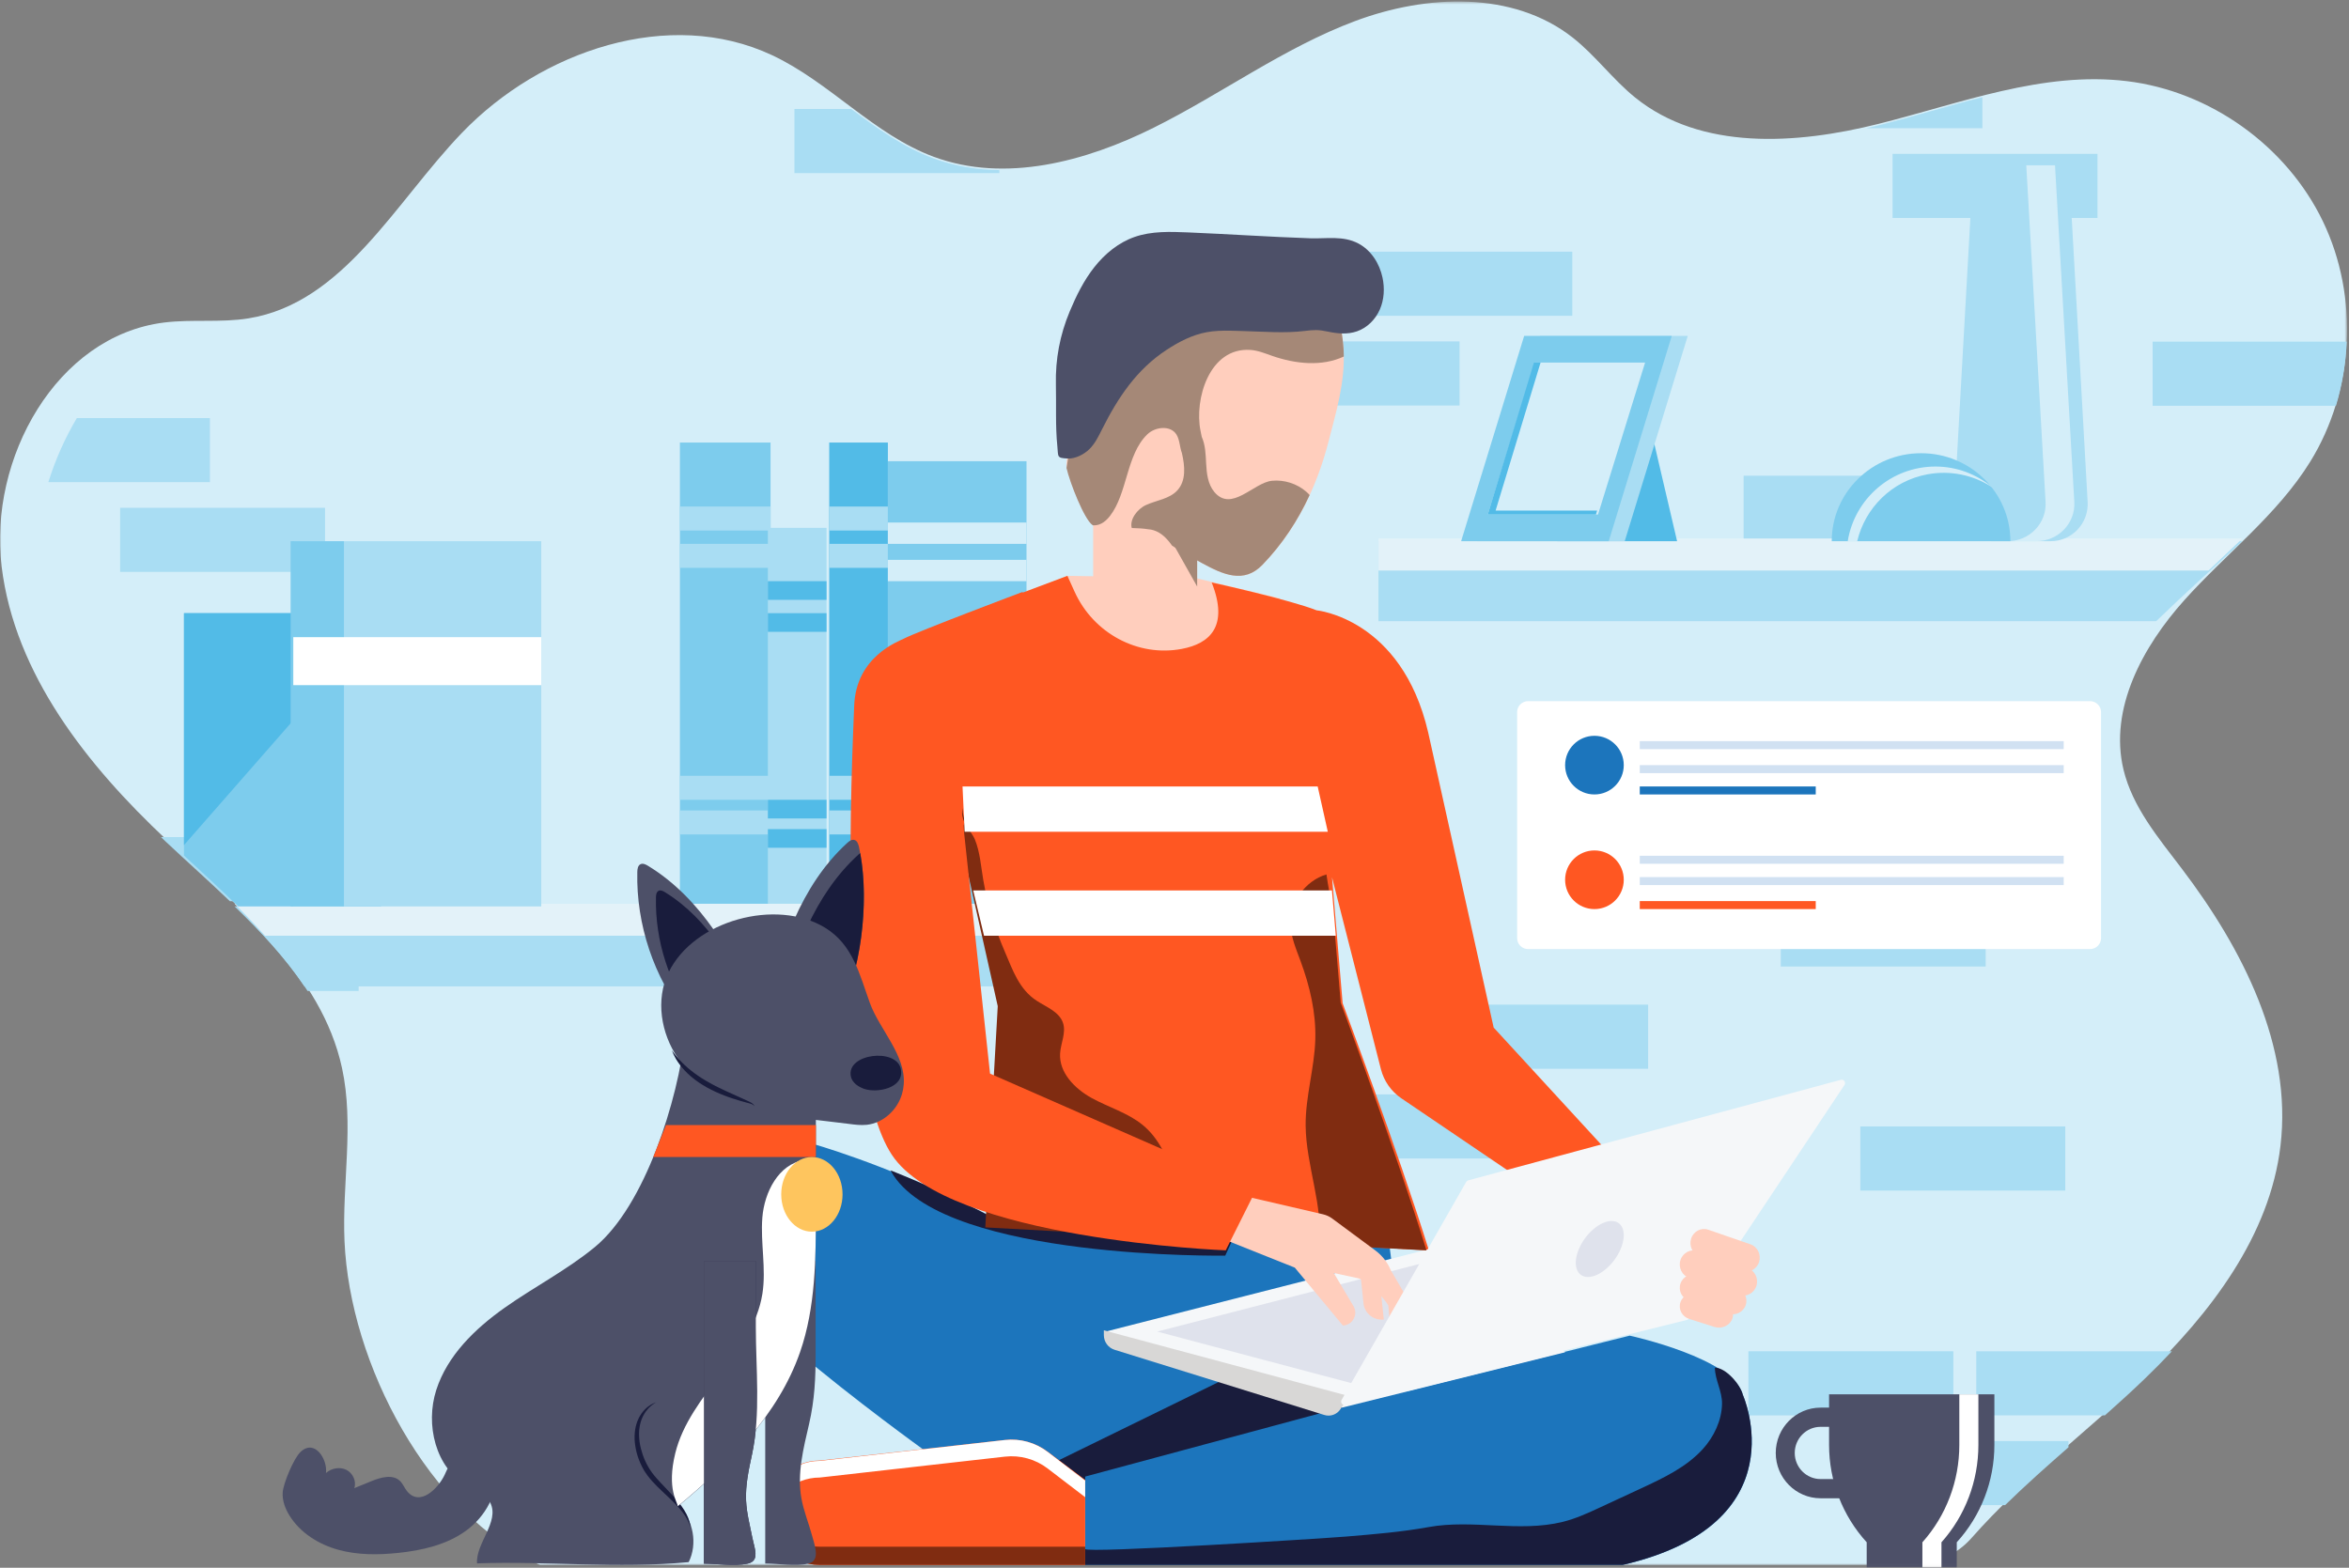
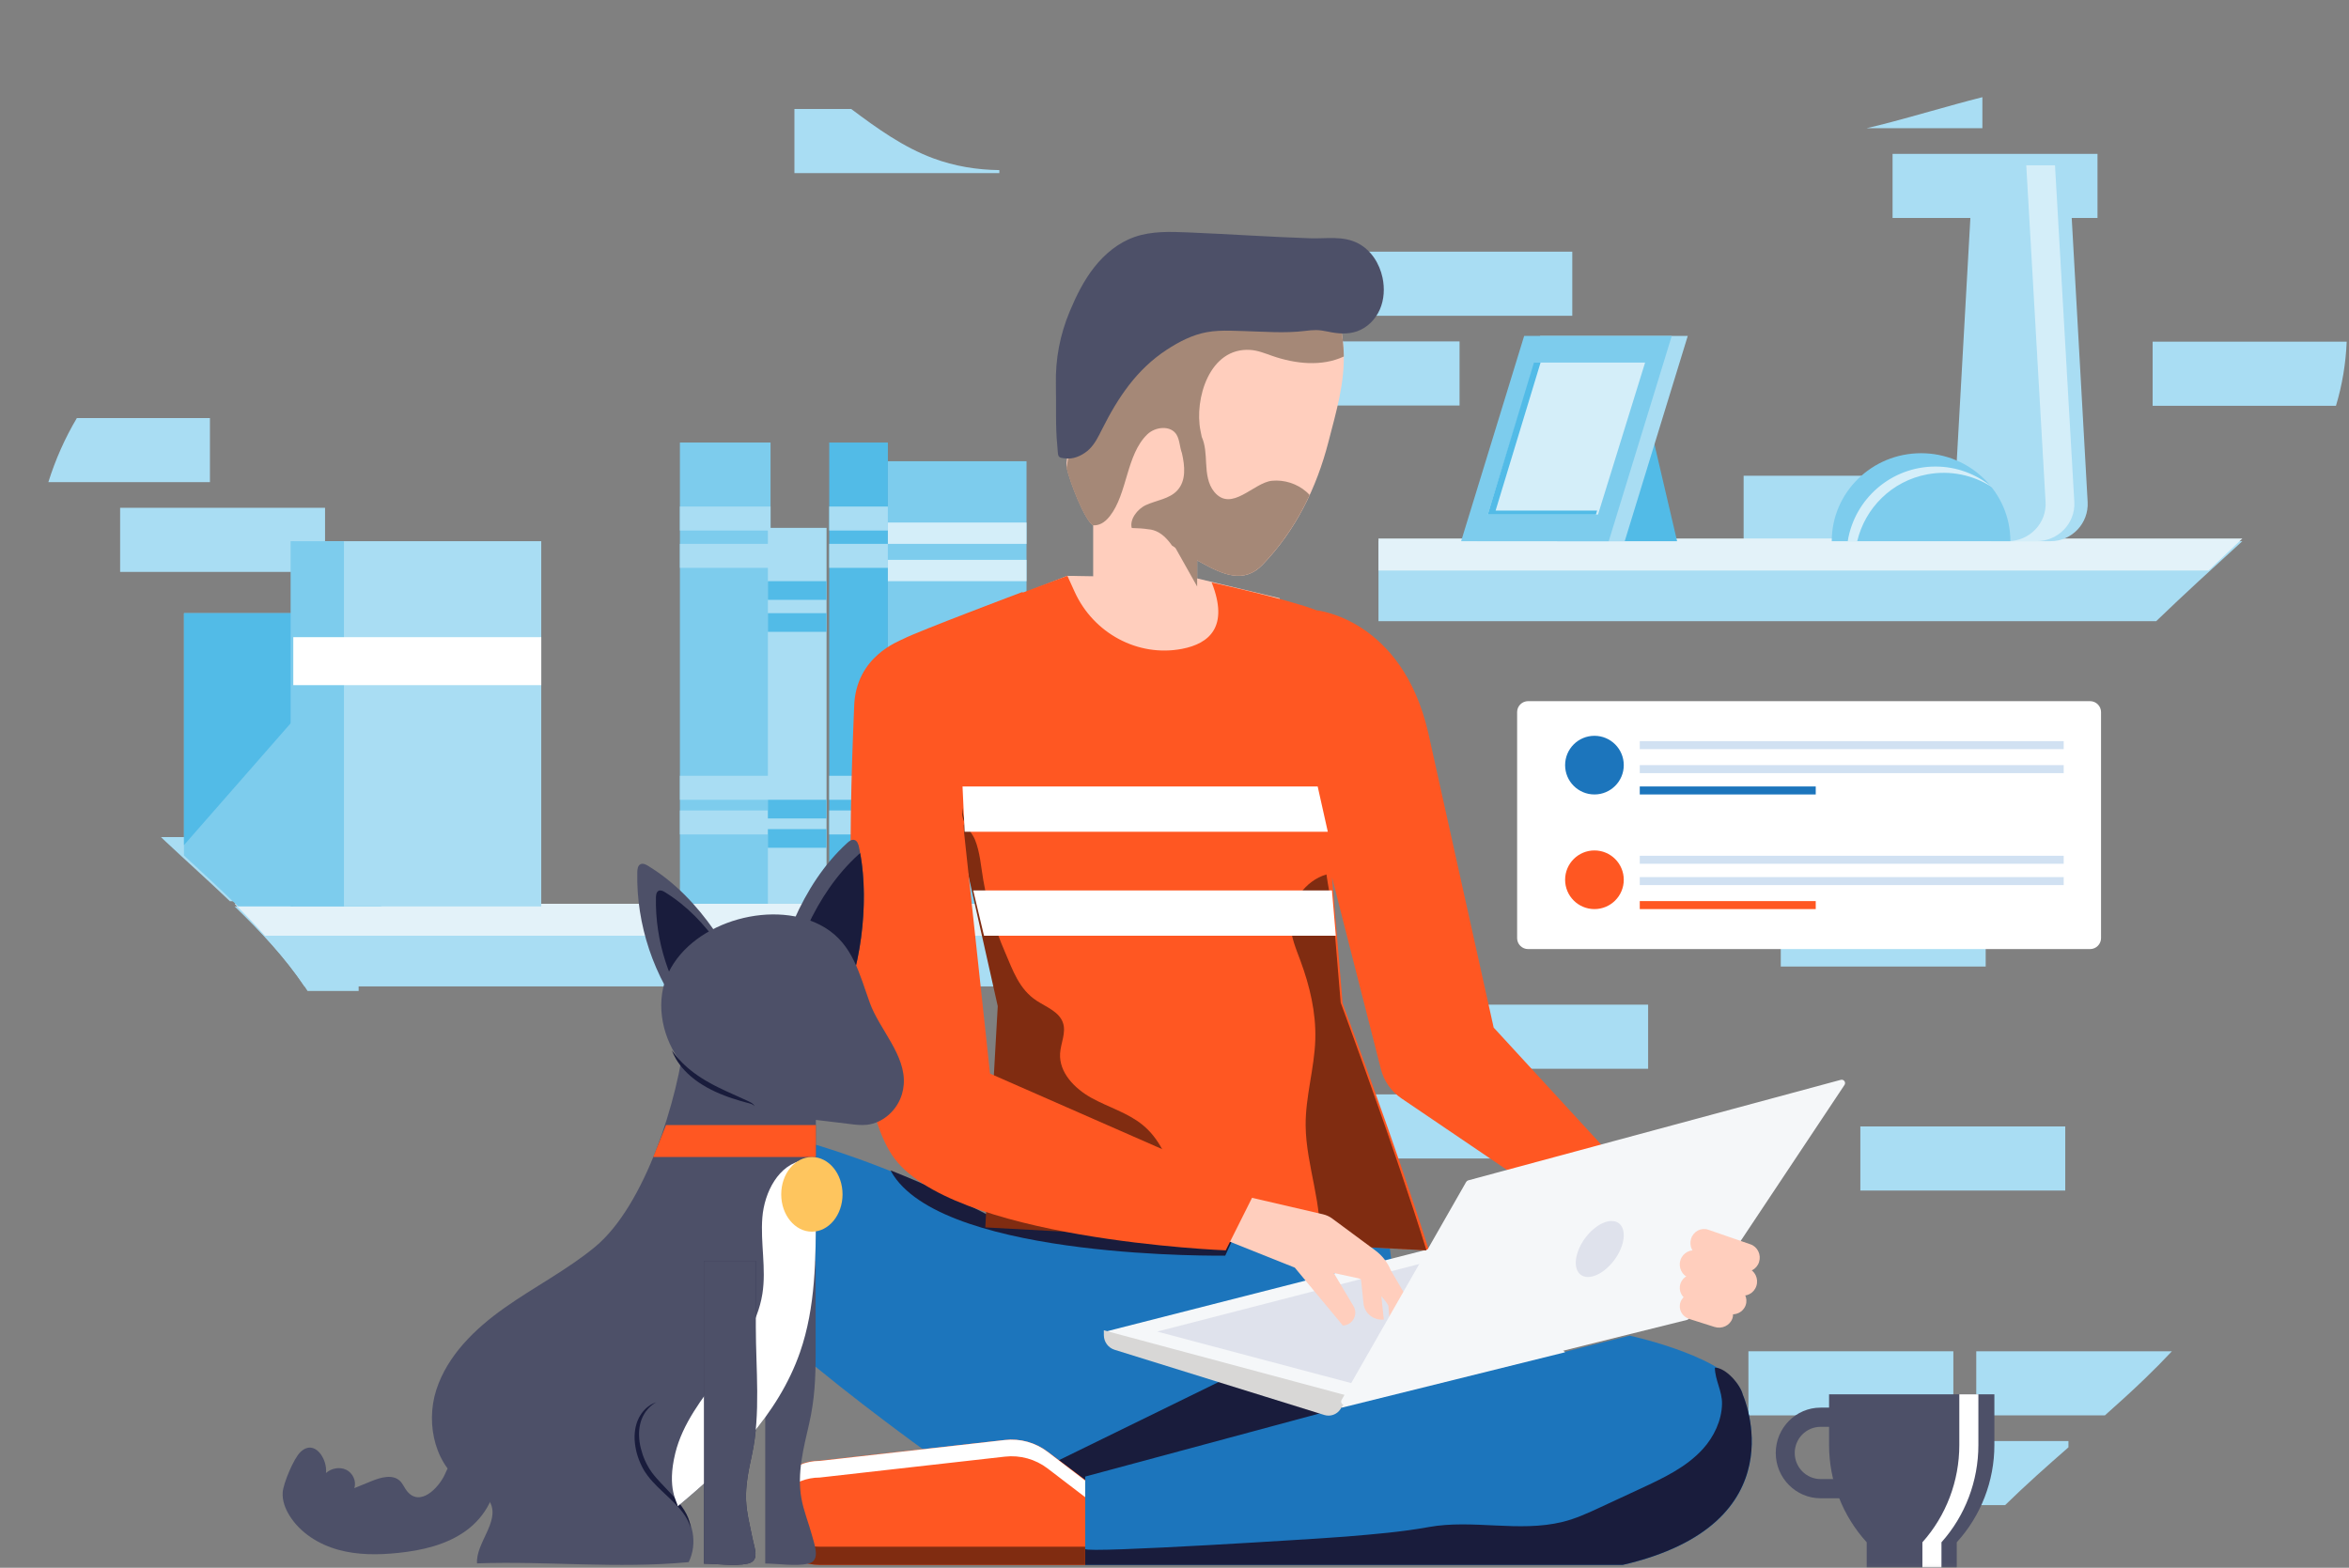
<svg xmlns="http://www.w3.org/2000/svg" width="800" height="534" viewBox="0 0 800 534" fill="none">
  <rect x="0" y="0" width="800" height="534" fill="#808080" stroke="none" />
  <mask id="mask0_0_2345" style="mask-type:luminance" maskUnits="userSpaceOnUse" x="0" y="0" width="800" height="534">
-     <path fill-rule="evenodd" clip-rule="evenodd" d="M0 0.509H799.337V533.069H0V0.509Z" fill="white" />
-   </mask>
+     </mask>
  <g mask="url(#mask0_0_2345)">
    <path fill-rule="evenodd" clip-rule="evenodd" d="M650.915 533.069C658.776 533.069 666.275 529.72 671.471 523.829C689.214 503.71 710.971 487.585 730.433 468.852C752.784 447.339 773.013 421.051 776.667 390.262C780.703 356.245 763.766 323.142 743.038 295.853C735.083 285.379 726.254 274.905 723.194 262.118C718.244 241.43 729.719 220.256 743.927 204.413C758.134 188.568 775.581 175.37 786.78 157.279C801.794 133.023 803.481 101.072 791.103 75.373C778.724 49.675 752.679 31.052 724.334 27.636C695.723 24.187 667.659 35.206 639.704 42.208C611.75 49.209 579.284 51.334 556.885 33.218C549.238 27.034 543.351 18.885 535.62 12.806C515.262 -3.201 485.774 -1.911 461.514 7.171C437.253 16.252 416.097 31.944 392.913 43.496C369.73 55.048 342.331 62.393 318.033 53.413C297.631 45.872 282.648 28.045 262.959 18.804C227.898 2.348 184.239 17.297 157.383 45.184C134.587 68.854 117.109 103.17 84.655 108.434C75.164 109.974 65.412 108.672 55.871 109.859C19.156 114.433 -3.929 156.294 0.555 192.982C5.038 229.669 29.707 260.692 56.668 286.005C80.941 308.794 109.46 331.313 116.491 363.839C120.651 383.079 116.476 403.071 117.327 422.735C119.142 464.641 145.858 515.406 183.944 533.069H650.915Z" fill="#D4EEF9" />
  </g>
  <path fill-rule="evenodd" clip-rule="evenodd" d="M633.576 405.516H703.366V383.681H633.576V405.516Z" fill="#A9DDF3" />
  <path fill-rule="evenodd" clip-rule="evenodd" d="M606.479 329.216H676.269V307.381H606.479V329.216Z" fill="#A9DDF3" />
  <path fill-rule="evenodd" clip-rule="evenodd" d="M442.585 511.946H512.374V490.112H442.585V511.946Z" fill="#A9DDF3" />
  <path fill-rule="evenodd" clip-rule="evenodd" d="M593.826 183.88H663.615V162.045H593.826V183.88Z" fill="#A9DDF3" />
  <path fill-rule="evenodd" clip-rule="evenodd" d="M567.275 298.65H637.065V276.817H567.275V298.65Z" fill="#A9DDF3" />
  <path fill-rule="evenodd" clip-rule="evenodd" d="M644.872 298.65H714.663V276.817H644.872V298.65Z" fill="#A9DDF3" />
  <path fill-rule="evenodd" clip-rule="evenodd" d="M340.35 57.937C332.719 57.848 325.169 56.631 317.898 53.943C307.624 50.143 298.724 43.734 289.905 37.127H270.559V58.961H340.35V57.937Z" fill="#A9DDF3" />
  <path fill-rule="evenodd" clip-rule="evenodd" d="M673.056 460.262V482.097H716.862C721.437 478.038 725.97 473.926 730.382 469.676C733.541 466.634 736.654 463.494 739.686 460.262H673.056Z" fill="#A9DDF3" />
  <path fill-rule="evenodd" clip-rule="evenodd" d="M388.087 107.558H457.877V85.723H388.087V107.558Z" fill="#A9DDF3" />
  <path fill-rule="evenodd" clip-rule="evenodd" d="M644.555 74.243H714.345V52.409H644.555V74.243Z" fill="#A9DDF3" />
  <path fill-rule="evenodd" clip-rule="evenodd" d="M465.683 107.558H535.474V85.723H465.683V107.558Z" fill="#A9DDF3" />
  <path fill-rule="evenodd" clip-rule="evenodd" d="M675.141 33.1C663.264 36.099 651.439 39.772 639.634 42.729C638.322 43.058 636.997 43.373 635.666 43.678H675.141V33.1Z" fill="#A9DDF3" />
  <path fill-rule="evenodd" clip-rule="evenodd" d="M595.459 482.097H665.25V460.262H595.459V482.097Z" fill="#A9DDF3" />
  <path fill-rule="evenodd" clip-rule="evenodd" d="M372.793 261.269H442.584V239.434H372.793V261.269Z" fill="#A9DDF3" />
  <path fill-rule="evenodd" clip-rule="evenodd" d="M16.464 164.232H71.497V142.398H26.176C22.131 149.195 18.865 156.565 16.464 164.232" fill="#A9DDF3" />
  <path fill-rule="evenodd" clip-rule="evenodd" d="M90.745 306.965H160.535V285.131H90.745V306.965Z" fill="#A9DDF3" />
  <path fill-rule="evenodd" clip-rule="evenodd" d="M104.745 337.531H122.142V315.696H87.064C93.666 322.577 99.75 329.779 104.745 337.531" fill="#A9DDF3" />
  <path fill-rule="evenodd" clip-rule="evenodd" d="M78.296 306.965H82.939V285.13H54.828C55.378 285.655 55.928 286.18 56.48 286.7C63.604 293.391 71.091 300.06 78.296 306.965" fill="#A9DDF3" />
  <path fill-rule="evenodd" clip-rule="evenodd" d="M40.91 194.797H110.701V172.962H40.91V194.797Z" fill="#A9DDF3" />
  <path fill-rule="evenodd" clip-rule="evenodd" d="M799.216 116.375H733.121V138.21H795.561C797.697 131.131 798.915 123.772 799.216 116.375" fill="#A9DDF3" />
  <path fill-rule="evenodd" clip-rule="evenodd" d="M453.123 394.598H522.913V372.763H453.123V394.598Z" fill="#A9DDF3" />
  <path fill-rule="evenodd" clip-rule="evenodd" d="M491.515 364.033H561.306V342.198H491.515V364.033Z" fill="#A9DDF3" />
  <path fill-rule="evenodd" clip-rule="evenodd" d="M333.59 230.703H403.38V208.869H333.59V230.703Z" fill="#A9DDF3" />
  <path fill-rule="evenodd" clip-rule="evenodd" d="M704.452 492.978V490.827H634.663V512.662H682.884C689.82 505.863 697.105 499.402 704.452 492.978" fill="#A9DDF3" />
  <path fill-rule="evenodd" clip-rule="evenodd" d="M427.29 138.123H497.08V116.288H427.29V138.123Z" fill="#A9DDF3" />
  <path fill-rule="evenodd" clip-rule="evenodd" d="M383.201 308.74H79.909C88.76 317.267 97.09 326.188 103.688 335.982H383.201V308.74Z" fill="#A9DDF3" />
  <path fill-rule="evenodd" clip-rule="evenodd" d="M383.201 307.832H79.909C83.468 311.388 86.941 315.01 90.254 318.729H383.201V307.832Z" fill="#E3F2F9" />
  <mask id="mask1_0_2345" style="mask-type:luminance" maskUnits="userSpaceOnUse" x="0" y="0" width="800" height="534">
    <path fill-rule="evenodd" clip-rule="evenodd" d="M0 533.939H799.092V0.908H0V533.939Z" fill="white" />
  </mask>
  <g mask="url(#mask1_0_2345)">
    <path fill-rule="evenodd" clip-rule="evenodd" d="M231.555 307.832H262.429V150.738H231.555V307.832Z" fill="#7DCCED" />
    <path fill-rule="evenodd" clip-rule="evenodd" d="M231.555 180.704H262.429V172.531H231.555V180.704Z" fill="#A9DDF3" />
    <path fill-rule="evenodd" clip-rule="evenodd" d="M231.555 272.418H262.429V264.245H231.555V272.418Z" fill="#A9DDF3" />
    <path fill-rule="evenodd" clip-rule="evenodd" d="M231.555 284.222H262.429V276.05H231.555V284.222Z" fill="#A9DDF3" />
    <path fill-rule="evenodd" clip-rule="evenodd" d="M231.555 193.417H262.429V185.244H231.555V193.417Z" fill="#A9DDF3" />
    <path fill-rule="evenodd" clip-rule="evenodd" d="M282.406 307.832H302.384V150.738H282.406V307.832Z" fill="#52BBE7" />
    <path fill-rule="evenodd" clip-rule="evenodd" d="M282.406 180.704H302.384V172.531H282.406V180.704Z" fill="#A9DDF3" />
    <path fill-rule="evenodd" clip-rule="evenodd" d="M282.406 272.418H302.384V264.245H282.406V272.418Z" fill="#A9DDF3" />
    <path fill-rule="evenodd" clip-rule="evenodd" d="M282.406 284.222H302.384V276.05H282.406V284.222Z" fill="#A9DDF3" />
    <path fill-rule="evenodd" clip-rule="evenodd" d="M282.406 193.417H302.384V185.244H282.406V193.417Z" fill="#A9DDF3" />
    <path fill-rule="evenodd" clip-rule="evenodd" d="M261.521 307.832H281.498V179.796H261.521V307.832Z" fill="#A9DDF3" />
    <path fill-rule="evenodd" clip-rule="evenodd" d="M261.521 204.313H281.498V197.957H261.521V204.313Z" fill="#52BBE7" />
    <path fill-rule="evenodd" clip-rule="evenodd" d="M261.521 278.774H281.498V272.418H261.521V278.774Z" fill="#52BBE7" />
    <path fill-rule="evenodd" clip-rule="evenodd" d="M261.521 288.763H281.498V282.406H261.521V288.763Z" fill="#52BBE7" />
    <path fill-rule="evenodd" clip-rule="evenodd" d="M261.521 215.21H281.498V208.854H261.521V215.21Z" fill="#52BBE7" />
    <path fill-rule="evenodd" clip-rule="evenodd" d="M302.384 307.832H349.603V157.094H302.384V307.832Z" fill="#7DCCED" />
    <path fill-rule="evenodd" clip-rule="evenodd" d="M302.384 185.244H349.603V177.98H302.384V185.244Z" fill="#D4EEF9" />
    <path fill-rule="evenodd" clip-rule="evenodd" d="M302.384 273.326H349.603V266.061H302.384V273.326Z" fill="#D4EEF9" />
    <path fill-rule="evenodd" clip-rule="evenodd" d="M302.384 285.131H349.603V277.866H302.384V285.131Z" fill="#D4EEF9" />
    <path fill-rule="evenodd" clip-rule="evenodd" d="M302.384 197.957H349.603V190.692H302.384V197.957Z" fill="#D4EEF9" />
    <path fill-rule="evenodd" clip-rule="evenodd" d="M62.656 208.854V291.391C68.795 297.09 75.075 302.821 81.106 308.74H129.852V208.854H62.656Z" fill="#7DCCED" />
    <path fill-rule="evenodd" clip-rule="evenodd" d="M129.852 211.11L62.656 287.855V208.854H129.852V211.11Z" fill="#52BBE7" />
    <path fill-rule="evenodd" clip-rule="evenodd" d="M99.886 308.74H184.336V184.336H99.886V308.74Z" fill="#A9DDF3" />
    <path fill-rule="evenodd" clip-rule="evenodd" d="M98.978 308.74H117.14V184.336H98.978V308.74Z" fill="#7DCCED" />
    <path fill-rule="evenodd" clip-rule="evenodd" d="M99.886 233.371H184.336V217.026H99.886V233.371Z" fill="white" />
    <path fill-rule="evenodd" clip-rule="evenodd" d="M734.338 211.578H469.467V184.336H763.678C753.878 193.284 743.931 202.298 734.338 211.578" fill="#A9DDF3" />
    <path fill-rule="evenodd" clip-rule="evenodd" d="M752.178 194.325H469.467V183.428H763.678C759.857 187.046 756.014 190.674 752.178 194.325" fill="#E3F2F9" />
    <path fill-rule="evenodd" clip-rule="evenodd" d="M678.236 184.336H698.382C705.634 184.336 711.397 178.232 710.99 170.979L704.56 56.3H672.057L665.628 170.979C665.221 178.232 670.983 184.336 678.236 184.336" fill="#A9DDF3" />
    <path fill-rule="evenodd" clip-rule="evenodd" d="M696.662 170.979L690.086 56.3H699.874L706.449 170.979C706.865 178.232 700.972 184.336 693.556 184.336H683.768C691.185 184.336 697.077 178.232 696.662 170.979" fill="#D4EEF9" />
    <path fill-rule="evenodd" clip-rule="evenodd" d="M623.837 184.336C623.837 167.786 637.456 154.37 654.257 154.37C671.058 154.37 684.677 167.786 684.677 184.336H623.837Z" fill="#7DCCED" />
    <path fill-rule="evenodd" clip-rule="evenodd" d="M659.182 158.91C666.415 158.91 673.005 161.498 678.215 165.714C678.25 165.76 678.284 165.809 678.32 165.855C672.041 161.841 664.292 160.087 656.383 161.57C644.231 163.845 635.183 173.064 632.515 184.336H629.285C631.596 169.93 644.081 158.91 659.182 158.91" fill="#D4EEF9" />
    <path fill-rule="evenodd" clip-rule="evenodd" d="M562.462 184.336H571.169L562.462 147.106L530.306 184.336H562.462Z" fill="#52BBE7" />
    <path fill-rule="evenodd" clip-rule="evenodd" d="M553.335 184.336H503.065L524.532 114.415H574.801L553.335 184.336Z" fill="#A9DDF3" />
    <path fill-rule="evenodd" clip-rule="evenodd" d="M547.886 184.336H497.616L519.084 114.415H569.353L547.886 184.336Z" fill="#7DCCED" />
    <path fill-rule="evenodd" clip-rule="evenodd" d="M544.24 175.255H506.697L522.729 123.496H560.272L544.24 175.255Z" fill="#D4EEF9" />
    <path fill-rule="evenodd" clip-rule="evenodd" d="M509.36 173.901L524.673 123.496H522.42L506.697 175.255H543.516L543.927 173.901H509.36Z" fill="#52BBE7" />
    <path fill-rule="evenodd" clip-rule="evenodd" d="M430.363 278.774L367.842 272.115L344.154 203.774L363.465 196.141L407.218 196.898L435.868 203.774L430.363 278.774Z" fill="#FFCEBD" />
    <path fill-rule="evenodd" clip-rule="evenodd" d="M482.179 493.984H337.798V406.796L470.844 405.902L482.179 493.984Z" fill="#1C75BC" />
    <path fill-rule="evenodd" clip-rule="evenodd" d="M412.668 198.399C412.668 198.399 439.352 204.271 448.396 207.884C448.396 207.884 477.341 210.594 486.386 249.436L508.697 350.002L555.732 401.189L537.642 415.04L477.271 374.108C473.818 371.769 471.343 368.25 470.31 364.214L453.643 298.816L457.26 341.71C457.26 341.71 476.086 392.018 486.639 425.88L336.237 418.051L340.458 342.776L324.177 269.911L333.826 207.282L363.522 196.141L366.009 201.61C372.37 215.6 387.419 223.891 402.532 221.015C411.925 219.228 418.604 213.417 412.668 198.399" fill="#FF5722" />
    <path fill-rule="evenodd" clip-rule="evenodd" d="M315.022 494.144C315.022 494.144 290.525 476.525 271.319 460.139C256.757 447.716 250.635 429.869 252.899 410.862L253.079 410.164C253.079 410.164 261.405 388.649 273.454 388.649C273.454 388.649 347.656 407.858 401.824 460.604L493.076 490.458L324.058 512.145L315.022 494.144Z" fill="#1C75BC" />
    <path fill-rule="evenodd" clip-rule="evenodd" d="M349.603 502.755V508.513L493.076 490.002L449.957 475.819L421.34 467.65L349.603 502.755Z" fill="#191C3C" />
    <path fill-rule="evenodd" clip-rule="evenodd" d="M555.039 454.938C555.039 454.938 590.565 462.618 593.576 475.257C593.576 475.257 613.146 519.037 552.63 533.031H369.58V502.94L456.71 479.469L555.039 454.938Z" fill="#1C75BC" />
    <path fill-rule="evenodd" clip-rule="evenodd" d="M593.576 475.115C592.719 471.507 587.724 465.821 584.036 465.834C584.068 470.031 586.555 473.834 586.47 478.202C586.362 483.831 583.702 489.397 579.97 493.517C574.332 499.74 566.505 503.431 558.893 506.965C554.303 509.096 549.714 511.227 545.123 513.358C540.919 515.311 536.681 517.274 532.18 518.378C517.287 522.03 501.583 517.413 486.55 520.138C477.289 521.816 467.892 522.585 458.522 523.364C451.18 523.972 369.58 529.173 369.58 527.601V533.031H552.63C613.146 519.003 593.576 475.115 593.576 475.115" fill="#191C3C" />
    <path fill-rule="evenodd" clip-rule="evenodd" d="M369.58 504.063L356.804 494.452C352.647 491.324 347.436 489.901 342.251 490.477L279.183 497.48C269.447 497.48 261.547 505.293 261.522 514.947L261.521 515.474C261.497 525.164 269.412 533.031 279.182 533.031H369.58V504.063Z" fill="#FF5722" />
    <path fill-rule="evenodd" clip-rule="evenodd" d="M261.774 512.145C263.147 520.467 270.405 526.828 279.182 526.828H369.58V533.031H279.182C269.412 533.031 261.498 525.156 261.521 515.46L261.523 514.933C261.525 513.982 261.625 513.055 261.774 512.145" fill="#802C11" />
    <path fill-rule="evenodd" clip-rule="evenodd" d="M342.251 496.148L279.183 503.267C270.298 503.267 262.963 509.887 261.726 518.502C261.603 517.645 261.519 516.777 261.521 515.887L261.523 515.352C261.547 505.539 269.447 497.597 279.183 497.597L342.251 490.479C347.437 489.894 352.647 491.34 356.804 494.52L369.58 504.289V509.959L356.804 500.189C352.647 497.01 347.437 495.564 342.251 496.148" fill="white" />
    <path fill-rule="evenodd" clip-rule="evenodd" d="M375.936 453.705L492.157 424.064L533.031 460.595L457.051 479.455L375.936 453.705Z" fill="#F5F7F9" />
    <path fill-rule="evenodd" clip-rule="evenodd" d="M394.098 453.553L501.402 425.88L533.031 458.614L471.132 474.007L394.098 453.553Z" fill="#DFE2EC" />
    <path fill-rule="evenodd" clip-rule="evenodd" d="M459.478 475.541L375.936 453.121V454.75C375.936 457.047 377.42 459.077 379.594 459.753L451.029 481.961C453.078 482.599 455.3 481.806 456.498 480.008L459.478 475.541Z" fill="#D8D7D6" />
    <path fill-rule="evenodd" clip-rule="evenodd" d="M337.816 414.552C325.169 407.864 313.318 402.627 303.292 398.638C303.636 399.237 303.971 399.863 304.333 400.408C323.382 429.135 417.282 427.684 417.282 427.684L423.156 414.888L415.359 406.842H337.816V414.552Z" fill="#191C3C" />
    <path fill-rule="evenodd" clip-rule="evenodd" d="M407.719 215.21L372.304 207.455V178.888H407.719V215.21Z" fill="#FFCEBD" />
    <path fill-rule="evenodd" clip-rule="evenodd" d="M457.6 119.456C457.582 119.086 457.559 118.716 457.533 118.344C457.283 114.835 456.658 111.366 455.962 107.922C455.478 105.524 455.303 99.703 453.645 97.937C452.071 96.263 446.457 96.078 444.284 95.798C440.715 95.338 437.101 95.228 433.511 95.474C428.037 95.85 422.655 97.044 417.308 98.285C412.347 99.437 407.391 100.633 402.521 102.129C394.027 104.738 385.666 108.346 378.938 114.18C372.21 120.014 367.244 128.324 366.893 137.255C366.584 145.138 362.525 155.932 363.329 159.407C364.509 164.499 369.332 176.858 372.158 178.825C374.643 180.555 390.94 178.951 393.086 181C397.815 185.513 403.71 188.686 409.393 191.791C416.476 195.66 423.619 198.966 429.956 192.405C441.299 180.663 448.404 166.138 452.431 150.495C455.056 140.297 458.137 130.115 457.6 119.456" fill="#FFCEBD" />
    <path fill-rule="evenodd" clip-rule="evenodd" d="M407.718 190.279L399.546 185.244L407.718 199.773V190.279Z" fill="#A58877" />
    <path fill-rule="evenodd" clip-rule="evenodd" d="M328.267 274.841C327.141 276.543 327.58 278.355 328.504 280.131C328.691 278.371 327.155 276.522 328.267 274.841" fill="#802C11" />
    <path fill-rule="evenodd" clip-rule="evenodd" d="M397.111 421.385C400.782 415.825 400.915 408.322 399.467 401.689C397.934 394.661 394.738 387.737 389.152 383.167C384.076 379.015 377.53 377.163 371.782 373.995C366.032 370.827 360.635 365.334 361.038 358.811C361.254 355.309 363.13 351.783 362.038 348.449C360.8 344.675 356.478 343.072 353.131 340.909C347.019 336.957 344.891 330.359 342.187 324.089C338.797 316.227 336.35 308.257 334.887 299.814C334.104 295.3 333.781 290.238 332.029 285.963C331.316 284.226 329.58 282.204 328.504 280.132C328.466 280.481 328.385 280.828 328.174 281.169C328.174 281.169 328.119 284.914 328.041 290.297L339.804 342.713L335.56 418.07L397.111 421.385Z" fill="#802C11" />
    <path fill-rule="evenodd" clip-rule="evenodd" d="M464.382 444.034L463.11 431.939L469.375 431.328L471.283 449.458C467.822 449.795 464.732 447.368 464.382 444.034" fill="#FFCEBD" />
    <path fill-rule="evenodd" clip-rule="evenodd" d="M366.401 141.105C366.539 140.177 366.647 139.268 366.717 138.386C366.75 137.989 366.778 137.605 366.792 137.255C366.857 135.581 367.086 133.928 367.458 132.309C367.581 131.77 367.722 131.234 367.876 130.702C368.187 129.639 368.558 128.593 368.986 127.568C370.906 122.953 373.95 118.754 377.608 115.302C378.016 114.92 378.429 114.545 378.851 114.18C385.586 108.347 393.957 104.738 402.461 102.13C406.117 101.008 409.822 100.054 413.543 99.162C414.781 98.865 416.024 98.574 417.265 98.286C420.61 97.51 423.97 96.753 427.357 96.202C429.389 95.871 431.432 95.615 433.487 95.475C434.385 95.414 435.285 95.373 436.186 95.356C437.986 95.322 439.788 95.377 441.584 95.519C442.482 95.59 443.378 95.683 444.272 95.799C444.544 95.834 444.869 95.867 445.234 95.902C447.79 96.148 452.265 96.473 453.643 97.937C454.058 98.379 454.38 99.074 454.638 99.906C454.766 100.321 454.879 100.771 454.979 101.241C455.029 101.476 455.076 101.716 455.119 101.958C455.516 104.142 455.691 106.574 455.963 107.922C456.138 108.783 456.307 109.646 456.467 110.511C456.628 111.374 456.78 112.241 456.916 113.109C457.192 114.846 457.41 116.589 457.535 118.345C457.562 118.717 457.584 119.087 457.604 119.456C457.637 120.117 457.656 120.777 457.662 121.434C450.154 124.934 441.155 123.956 433.278 121.219C430.842 120.372 428.411 119.359 425.837 119.187C411.797 118.25 406.709 136.104 408.853 146.7C408.993 147.396 409.148 148.103 409.279 148.81C410.524 151.565 410.614 154.758 410.771 157.815C410.946 161.239 411.351 164.89 413.531 167.528C419.419 174.647 426.938 164.358 433.215 163.754C437.389 163.354 441.705 164.733 444.881 167.485C445.286 167.836 445.666 168.219 446.027 168.617C442.017 177.307 436.742 185.359 429.927 192.405C423.583 198.966 416.432 195.66 409.341 191.792C405.924 189.926 402.436 188.031 399.165 185.843C397.517 183.507 395.54 181.434 392.873 180.602C392.259 180.411 391.622 180.305 390.981 180.265C389.555 180.016 387.587 179.907 385.447 179.849C384.64 176.979 387.289 173.386 390.32 172.006C393.917 170.369 398.275 169.956 400.955 167.04C403.985 163.746 403.568 158.818 402.516 154.297C401.789 152.423 401.791 149.852 400.7 148.059C398.704 144.778 393.458 145.301 390.707 147.975C383.526 154.955 384.012 168.085 377.979 175.8C376.108 178.194 374.147 179.061 372.228 178.918C372.171 178.887 372.109 178.858 372.063 178.825L372.062 178.824C369.232 176.856 364.405 164.499 363.224 159.407C364.078 153.67 365.66 146.377 366.401 141.105" fill="#A58877" />
    <path fill-rule="evenodd" clip-rule="evenodd" d="M419.073 112.639C416.337 112.592 413.607 112.657 410.925 113.158C406.049 114.069 401.549 116.393 397.404 119.098C387.085 125.834 380.737 135.44 375.322 146.222C374.113 148.63 372.925 151.12 370.992 153.006C369.195 154.76 366.26 156.294 363.66 156.18C359.798 156.01 360.473 155.619 360.103 152.017C359.397 145.128 359.772 137.95 359.609 131.024C359.405 122.35 360.967 114.093 364.327 106.048C366.549 100.73 369.131 95.504 372.711 90.974C376.291 86.442 380.944 82.613 386.42 80.704C392.226 78.681 398.549 78.91 404.697 79.165C418.574 79.737 432.404 80.695 446.268 81.164C451.826 81.351 457.408 80.191 462.618 82.933C466.979 85.228 469.837 89.787 470.849 94.579C471.608 98.175 471.41 102.017 469.943 105.39C468.474 108.762 465.676 111.617 462.184 112.843C458.96 113.976 455.497 113.654 452.219 112.946C449.023 112.257 447.483 112.339 444.332 112.727C437.48 113.565 430.471 112.946 423.597 112.766C422.092 112.726 420.581 112.665 419.073 112.639" fill="#4D5068" />
    <path fill-rule="evenodd" clip-rule="evenodd" d="M444.663 383.345C444.583 373.503 447.663 363.873 447.953 354.034C448.223 344.889 446.065 335.812 442.89 327.238C441.405 323.225 439.672 319.193 439.511 314.914C439.229 307.361 444.539 299.954 451.749 297.843C452.311 301.756 453.044 305.643 453.919 309.497L456.598 341.512C456.598 341.512 475.317 391.938 485.812 425.88L449.211 423.959C450.795 411.006 444.774 396.937 444.663 383.345" fill="#802C11" />
    <path fill-rule="evenodd" clip-rule="evenodd" d="M421.318 406.81L450.583 413.605C451.72 413.867 452.789 414.363 453.725 415.054L468.427 425.94C470.735 427.648 472.531 429.953 473.62 432.601L478.254 440.506L480.363 455.822C477.734 457.927 473.804 456.255 473.522 452.907L472.83 444.73C471.561 442.146 465.277 435.889 462.433 435.362L454.259 433.607L460.954 444.878C462.647 447.731 460.676 451.349 457.349 451.494L440.962 431.765L412.259 420.299L421.318 406.81Z" fill="#FFCEBD" />
    <path fill-rule="evenodd" clip-rule="evenodd" d="M348.34 201.589C348.34 201.589 312.399 215.123 307.78 217.55C306.094 218.436 291.51 223.571 290.907 240.43C290.305 257.289 284.669 364.464 303.757 393.365C322.845 422.267 417.452 425.88 417.452 425.88L427.696 405.408L337.177 365.683L327.062 271.74L348.34 201.589Z" fill="#FF5722" />
    <path fill-rule="evenodd" clip-rule="evenodd" d="M456.908 476.827L499.331 402.588C499.482 402.325 499.73 402.131 500.024 402.049L626.909 367.809C627.921 367.527 628.753 368.629 628.2 369.519L575.262 449.061C575.103 449.315 574.852 449.499 574.56 449.572L458.19 478.511C457.205 478.755 456.406 477.706 456.908 476.827" fill="#F5F7F9" />
    <path fill-rule="evenodd" clip-rule="evenodd" d="M593.233 432.897L578.867 427.93C576.446 427.093 575.14 424.385 575.949 421.882C576.757 419.378 579.375 418.027 581.794 418.862L596.162 423.83C598.582 424.666 599.888 427.375 599.08 429.878C598.27 432.382 595.653 433.733 593.233 432.897" fill="#FFCEBD" />
    <path fill-rule="evenodd" clip-rule="evenodd" d="M592.198 441.066L575.3 435.287C572.83 434.443 571.496 431.708 572.322 429.18C573.147 426.65 575.819 425.285 578.29 426.129L595.188 431.91C597.658 432.754 598.992 435.49 598.167 438.018C597.341 440.547 594.668 441.911 592.198 441.066" fill="#FFCEBD" />
    <path fill-rule="evenodd" clip-rule="evenodd" d="M588.619 447.434L575.272 443.037C572.823 442.23 571.501 439.617 572.32 437.203C573.138 434.788 575.787 433.484 578.235 434.291L591.583 438.689C594.033 439.495 595.355 442.107 594.536 444.522C593.718 446.938 591.069 448.241 588.619 447.434" fill="#FFCEBD" />
    <path fill-rule="evenodd" clip-rule="evenodd" d="M583.924 451.978L575.353 449.263C572.841 448.468 571.487 445.894 572.326 443.514C573.164 441.134 575.88 439.849 578.392 440.644L586.963 443.359C589.474 444.154 590.829 446.728 589.99 449.108C589.151 451.489 586.435 452.773 583.924 451.978" fill="#FFCEBD" />
    <path fill-rule="evenodd" clip-rule="evenodd" d="M551.938 425.447C549.707 430.714 544.718 434.973 540.796 434.96C536.873 434.949 535.502 430.67 537.733 425.403C539.965 420.137 544.953 415.88 548.876 415.891C552.798 415.903 554.169 420.183 551.938 425.447" fill="#DFE2EC" />
    <path fill-rule="evenodd" clip-rule="evenodd" d="M448.763 267.877H327.809L328.528 283.314H452.213L448.763 267.877Z" fill="white" />
    <path fill-rule="evenodd" clip-rule="evenodd" d="M453.623 303.292H331.442L335.129 318.729H454.938L453.623 303.292Z" fill="white" />
    <path fill-rule="evenodd" clip-rule="evenodd" d="M285.201 346.879C293.453 330.912 296.376 306.081 292.551 288.507C292.334 287.509 291.938 286.342 290.953 286.087C290.071 285.856 289.22 286.498 288.546 287.115C272.615 301.639 265.506 323.381 260.613 344.422L285.201 346.879Z" fill="#4D5068" />
    <path fill-rule="evenodd" clip-rule="evenodd" d="M265.153 344.89L285.157 346.879C293.13 331.529 296.151 307.992 292.959 290.579C292.763 290.726 292.575 290.886 292.401 291.044C277.265 304.775 270.051 324.95 265.153 344.89" fill="#191C3C" />
    <path fill-rule="evenodd" clip-rule="evenodd" d="M233.746 346.879C222.669 332.876 216.652 314.915 217.044 297.028C217.067 296.012 217.231 294.798 218.143 294.359C218.959 293.966 219.911 294.43 220.685 294.901C238.973 306.026 250.032 325.884 258.797 345.483L233.746 346.879Z" fill="#4D5068" />
    <path fill-rule="evenodd" clip-rule="evenodd" d="M257.889 345.682C250.625 329.424 241.44 313.099 226.443 303.875C225.796 303.477 224.999 303.084 224.316 303.417C223.553 303.789 223.416 304.815 223.398 305.675C223.078 320.401 227.851 335.178 236.65 346.879L257.889 345.682Z" fill="#191C3C" />
    <path fill-rule="evenodd" clip-rule="evenodd" d="M277.866 375.727C277.861 388.024 277.856 400.32 277.85 412.617C277.844 428.765 277.781 445.264 272.506 460.531C265.144 481.835 248.423 498.506 231.071 512.928C236.156 517.679 237.639 525.851 234.548 532.08C210.196 534.388 186.196 531.659 162.467 532.505C161.965 525.747 170.154 518.374 167.028 511.966C165.552 508.942 161.982 507.729 159.053 506.068C148.296 499.966 144.805 485.238 148.571 473.477C152.336 461.716 161.744 452.598 171.838 445.458C181.932 438.318 193.049 432.615 202.592 424.757C219.727 410.647 231.012 374.375 233.33 352.327L277.866 367.62V375.727Z" fill="#4D5068" />
    <path fill-rule="evenodd" clip-rule="evenodd" d="M276.983 531.711C276.595 532.101 276.06 532.396 275.341 532.566C270.944 533.612 265.167 532.565 260.613 532.565V429.512H277.783V460.919C277.783 469.36 277.459 476.737 275.547 485.039C273.642 493.301 271.416 501.828 272.938 510.354C273.7 514.619 275.358 518.627 276.491 522.788C277.302 525.765 278.849 529.835 276.983 531.711" fill="#4D5068" />
    <path fill-rule="evenodd" clip-rule="evenodd" d="M256.518 531.641C256.09 532.08 255.459 532.413 254.557 532.605C250.062 533.564 244.36 532.603 239.728 532.603V429.512H257.411V451.938C257.411 466.217 259.112 481.54 256.096 495.463C254.978 500.621 253.854 505.848 254.091 511.118C254.283 515.41 255.39 519.567 256.22 523.763C256.795 526.673 258.166 529.948 256.518 531.641" fill="#303350" />
    <path fill-rule="evenodd" clip-rule="evenodd" d="M307.785 369.409C307.702 370.486 307.507 371.577 307.18 372.687C305.598 378.056 300.814 382.511 295.238 383.118C293.199 383.34 291.142 383.074 289.108 382.808C268.243 380.08 244.123 379.637 230.884 360.413C225.079 351.984 223.224 340.522 227.656 331.299C236.247 313.427 264.454 305.901 280.979 315.978C290.482 321.771 292.733 331.902 296.254 341.625C299.535 350.686 308.559 359.367 307.785 369.409" fill="#4D5068" />
    <path fill-rule="evenodd" clip-rule="evenodd" d="M168.69 500.347L162.63 498.242C159.497 499.06 155.597 497.063 153.213 499.261C152.355 500.051 151.959 501.208 151.469 502.269C149.399 506.752 143.03 513.479 138.56 507.82C137.71 506.744 137.214 505.394 136.23 504.438C133.756 502.037 129.692 503.195 126.505 504.496C124.557 505.291 122.61 506.085 120.663 506.88C121.471 504.535 120.157 501.736 117.938 500.639C115.721 499.54 112.883 500.076 111.023 501.712C111.57 497.041 107.19 489.986 102.344 494.554C100.016 496.748 96.46 505.326 96.273 508.367C96.101 511.164 97.152 513.916 98.636 516.289C102.291 522.132 108.539 526.024 115.165 527.862C121.791 529.702 128.801 529.654 135.638 528.937C143.759 528.086 152.034 526.199 158.665 521.417C165.296 516.635 169.96 508.442 168.69 500.347" fill="#4D5068" />
    <path fill-rule="evenodd" clip-rule="evenodd" d="M223.493 477.639C223.493 477.639 223.318 477.738 222.989 477.924C222.674 478.127 222.215 478.425 221.689 478.875C220.641 479.762 219.345 481.297 218.514 483.447C218.304 483.981 218.138 484.553 217.999 485.164C217.869 485.753 217.755 486.391 217.697 487.041C217.575 488.347 217.637 489.74 217.828 491.165C218.025 492.591 218.404 494.043 218.887 495.474C219.377 496.907 220.013 498.316 220.791 499.642L221.082 500.139L221.215 500.358L221.382 500.606C221.605 500.934 221.824 501.28 222.051 501.591L222.738 502.48C222.967 502.776 223.234 503.067 223.479 503.359C224.495 504.514 225.533 505.644 226.582 506.715C227.626 507.785 228.63 508.847 229.56 509.88C230.492 510.911 231.341 511.926 232.052 512.922C232.783 513.903 233.36 514.874 233.814 515.758C234.254 516.651 234.586 517.454 234.762 518.145C234.993 518.817 235.043 519.377 235.102 519.749C235.157 520.12 235.187 520.318 235.187 520.318C235.187 520.318 235.123 520.128 235.005 519.771C234.887 519.415 234.728 518.893 234.416 518.272C234.152 517.634 233.713 516.915 233.2 516.112C232.662 515.319 232.002 514.465 231.22 513.58C230.828 513.138 230.416 512.683 229.96 512.232C229.52 511.771 229.048 511.306 228.56 510.83C227.564 509.886 226.513 508.89 225.427 507.861C224.342 506.818 223.197 505.739 222.131 504.528C221.866 504.22 221.592 503.93 221.331 503.603L220.547 502.613C220.301 502.282 220.088 501.955 219.857 501.626L219.688 501.379C219.592 501.24 219.567 501.189 219.503 501.089C219.394 500.913 219.286 500.735 219.183 500.554C218.362 499.111 217.697 497.582 217.19 496.032C216.676 494.481 216.373 492.898 216.212 491.354C216.05 489.805 216.103 488.283 216.33 486.867C216.448 486.156 216.6 485.483 216.813 484.827C217.02 484.194 217.261 483.583 217.545 483.023C218.664 480.768 220.264 479.331 221.471 478.582C222.073 478.192 222.601 477.985 222.947 477.834C223.303 477.707 223.493 477.639 223.493 477.639" fill="#191C3C" />
-     <path fill-rule="evenodd" clip-rule="evenodd" d="M306.788 364.083C308.171 370.668 298.621 372.431 294.244 370.857C292.265 370.146 290.277 368.805 289.805 366.758C287.985 358.88 305.257 356.786 306.788 364.083" fill="#191C3C" />
    <path fill-rule="evenodd" clip-rule="evenodd" d="M277.866 394.098H222.474L226.833 383.201H277.866V394.098Z" fill="#FF5722" />
    <path fill-rule="evenodd" clip-rule="evenodd" d="M272.483 460.529C277.789 445.225 277.852 428.687 277.858 412.499C277.861 406.728 277.863 400.956 277.866 395.186C276.527 394.966 275.158 394.938 273.785 395.156C265.174 396.524 260.313 406.071 259.633 414.718C258.954 423.365 261.006 432.127 259.647 440.694C256.391 461.224 234.944 474.776 229.984 494.966C226.966 507.245 230.827 511.729 230.815 513.053C248.265 498.596 265.08 481.885 272.483 460.529" fill="white" />
    <path fill-rule="evenodd" clip-rule="evenodd" d="M256.518 531.641C256.09 532.08 255.459 532.413 254.557 532.605C250.062 533.564 244.36 532.603 239.728 532.603V429.512H257.411V451.938C257.411 466.217 259.112 481.54 256.096 495.463C254.978 500.621 253.854 505.848 254.091 511.118C254.283 515.41 255.39 519.567 256.22 523.763C256.795 526.673 258.166 529.948 256.518 531.641" fill="#4D5068" />
    <path fill-rule="evenodd" clip-rule="evenodd" d="M286.947 406.81C286.947 413.832 282.272 419.523 276.504 419.523C270.736 419.523 266.061 413.832 266.061 406.81C266.061 399.789 270.736 394.098 276.504 394.098C282.272 394.098 286.947 399.789 286.947 406.81" fill="#FEC55E" />
    <path fill-rule="evenodd" clip-rule="evenodd" d="M228.831 357.775C228.831 357.775 228.911 357.886 229.062 358.093C229.21 358.301 229.434 358.606 229.723 358.979C230.294 359.727 231.155 360.765 232.279 361.903C232.834 362.478 233.484 363.053 234.16 363.665C234.853 364.261 235.61 364.857 236.402 365.46C237.199 366.06 238.062 366.625 238.935 367.203C239.822 367.773 240.724 368.304 241.682 368.827C242.596 369.349 243.56 369.849 244.506 370.314C245.46 370.772 246.392 371.246 247.316 371.661C249.175 372.5 250.908 373.284 252.394 373.955C253.143 374.285 253.825 374.604 254.43 374.887C255.03 375.165 255.572 375.409 255.996 375.683C256.421 375.948 256.689 376.257 256.819 376.483C256.951 376.711 256.981 376.845 256.981 376.845C256.981 376.845 256.915 376.721 256.739 376.544C256.566 376.362 256.254 376.17 255.826 376.005C255.399 375.841 254.832 375.724 254.184 375.542C253.537 375.37 252.807 375.174 252.018 374.935C251.227 374.704 250.371 374.449 249.476 374.141C248.579 373.843 247.632 373.521 246.671 373.137C245.709 372.757 244.707 372.37 243.723 371.899C242.732 371.434 241.745 370.951 240.756 370.406C239.808 369.866 238.841 369.273 237.936 368.664C237.024 368.051 236.181 367.372 235.378 366.707C233.785 365.353 232.452 363.915 231.468 362.576C230.467 361.248 229.811 360.031 229.405 359.16C229.189 358.73 229.07 358.376 228.974 358.14C228.881 357.902 228.831 357.775 228.831 357.775" fill="#191C3C" />
    <path fill-rule="evenodd" clip-rule="evenodd" d="M629.285 510.329H620.03C611.613 510.329 604.767 503.404 604.767 494.893C604.767 486.38 611.613 479.455 620.03 479.455H625.977V485.996H620.03C615.181 485.996 611.235 489.986 611.235 494.893C611.235 499.797 615.181 503.788 620.03 503.788H629.285V510.329Z" fill="#4D5068" />
    <path fill-rule="evenodd" clip-rule="evenodd" d="M679.228 474.915H622.928V492.182C622.928 504.457 627.502 516.285 635.742 525.321V533.939H666.416V525.321C674.656 516.285 679.228 504.457 679.228 492.182V474.915Z" fill="#4D5068" />
    <path fill-rule="evenodd" clip-rule="evenodd" d="M667.286 474.915V492.182C667.286 504.457 662.797 516.285 654.711 525.32V525.321V533.939H661.206V525.321V525.32C669.29 516.285 673.78 504.457 673.78 492.182V474.915H667.286Z" fill="white" />
    <path fill-rule="evenodd" clip-rule="evenodd" d="M711.796 238.82H520.44C518.366 238.82 516.686 240.49 516.686 242.55V319.539C516.686 321.599 518.366 323.269 520.44 323.269H711.796C713.87 323.269 715.551 321.599 715.551 319.539V242.55C715.551 240.49 713.87 238.82 711.796 238.82" fill="white" />
    <path fill-rule="evenodd" clip-rule="evenodd" d="M553.008 260.613C553.008 266.129 548.536 270.602 543.02 270.602C537.503 270.602 533.031 266.129 533.031 260.613C533.031 255.097 537.503 250.624 543.02 250.624C548.536 250.624 553.008 255.097 553.008 260.613" fill="#1C75BC" />
    <path fill-rule="evenodd" clip-rule="evenodd" d="M558.456 255.165H702.838V252.44H558.456V255.165Z" fill="#D1E1F2" />
    <path fill-rule="evenodd" clip-rule="evenodd" d="M558.456 263.337H702.838V260.613H558.456V263.337Z" fill="#D1E1F2" />
    <path fill-rule="evenodd" clip-rule="evenodd" d="M558.456 270.602H618.388V267.877H558.456V270.602Z" fill="#1C75BC" />
    <path fill-rule="evenodd" clip-rule="evenodd" d="M553.008 299.66C553.008 305.176 548.536 309.648 543.02 309.648C537.503 309.648 533.031 305.176 533.031 299.66C533.031 294.143 537.503 289.671 543.02 289.671C548.536 289.671 553.008 294.143 553.008 299.66" fill="#FF5722" />
    <path fill-rule="evenodd" clip-rule="evenodd" d="M558.456 294.211H702.838V291.487H558.456V294.211Z" fill="#D1E1F2" />
    <path fill-rule="evenodd" clip-rule="evenodd" d="M558.456 301.476H702.838V298.751H558.456V301.476Z" fill="#D1E1F2" />
    <path fill-rule="evenodd" clip-rule="evenodd" d="M558.456 309.648H618.388V306.924H558.456V309.648Z" fill="#FF5722" />
  </g>
</svg>